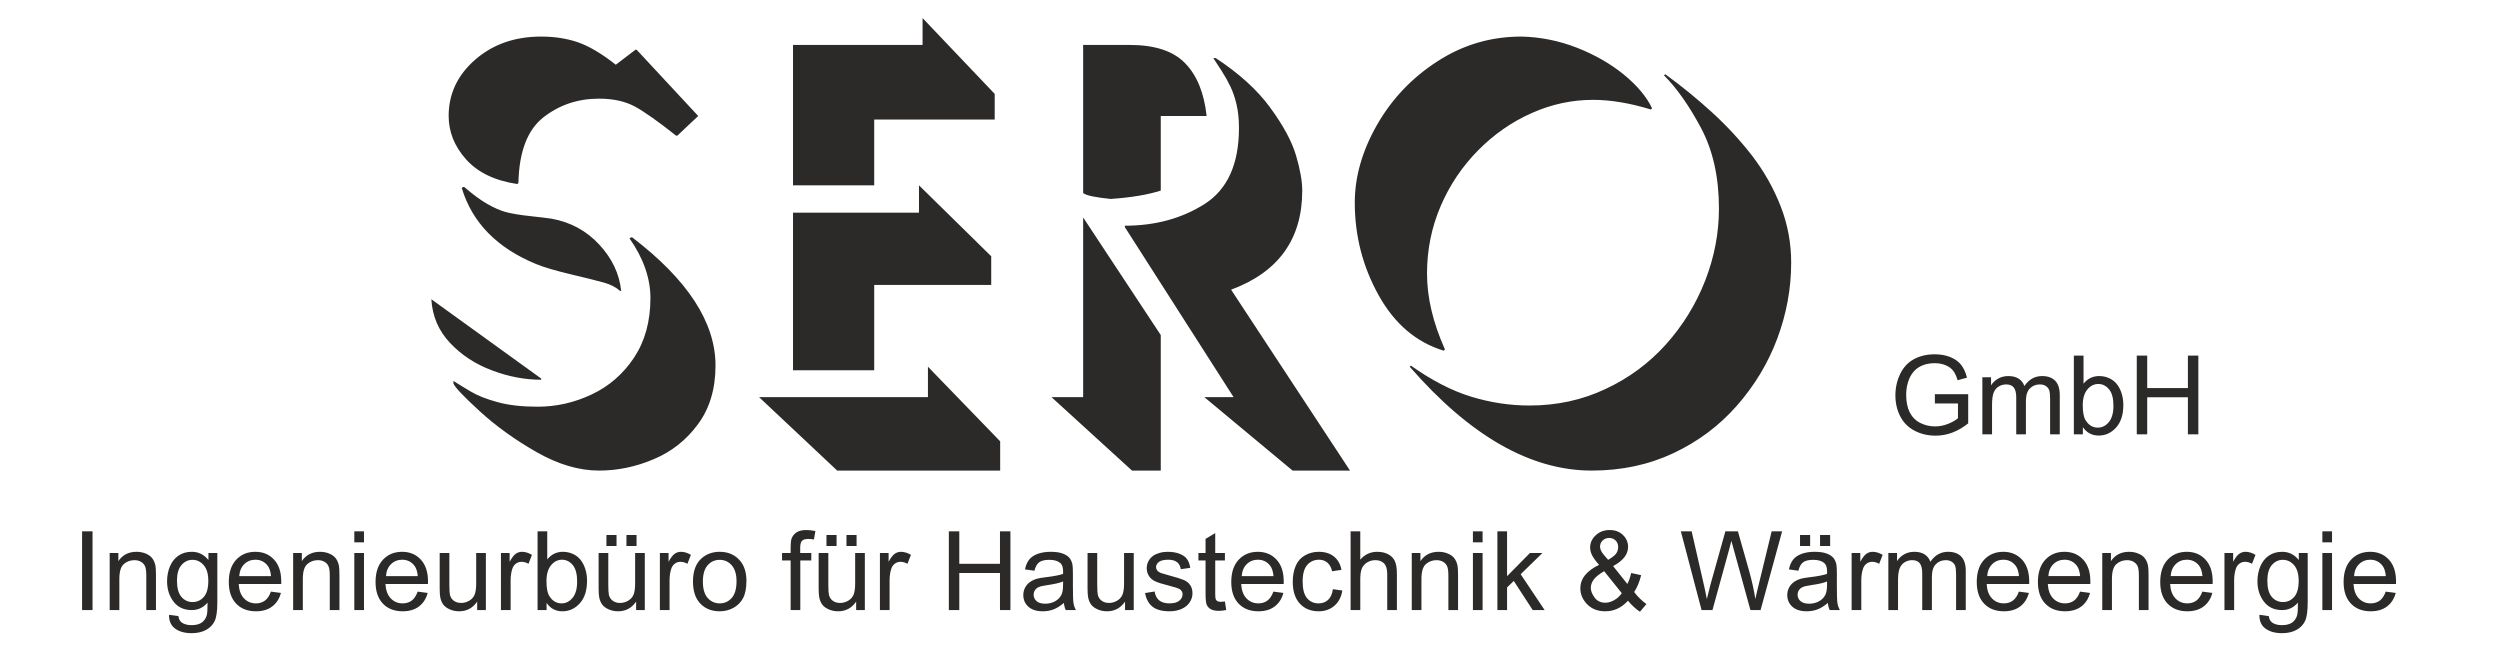
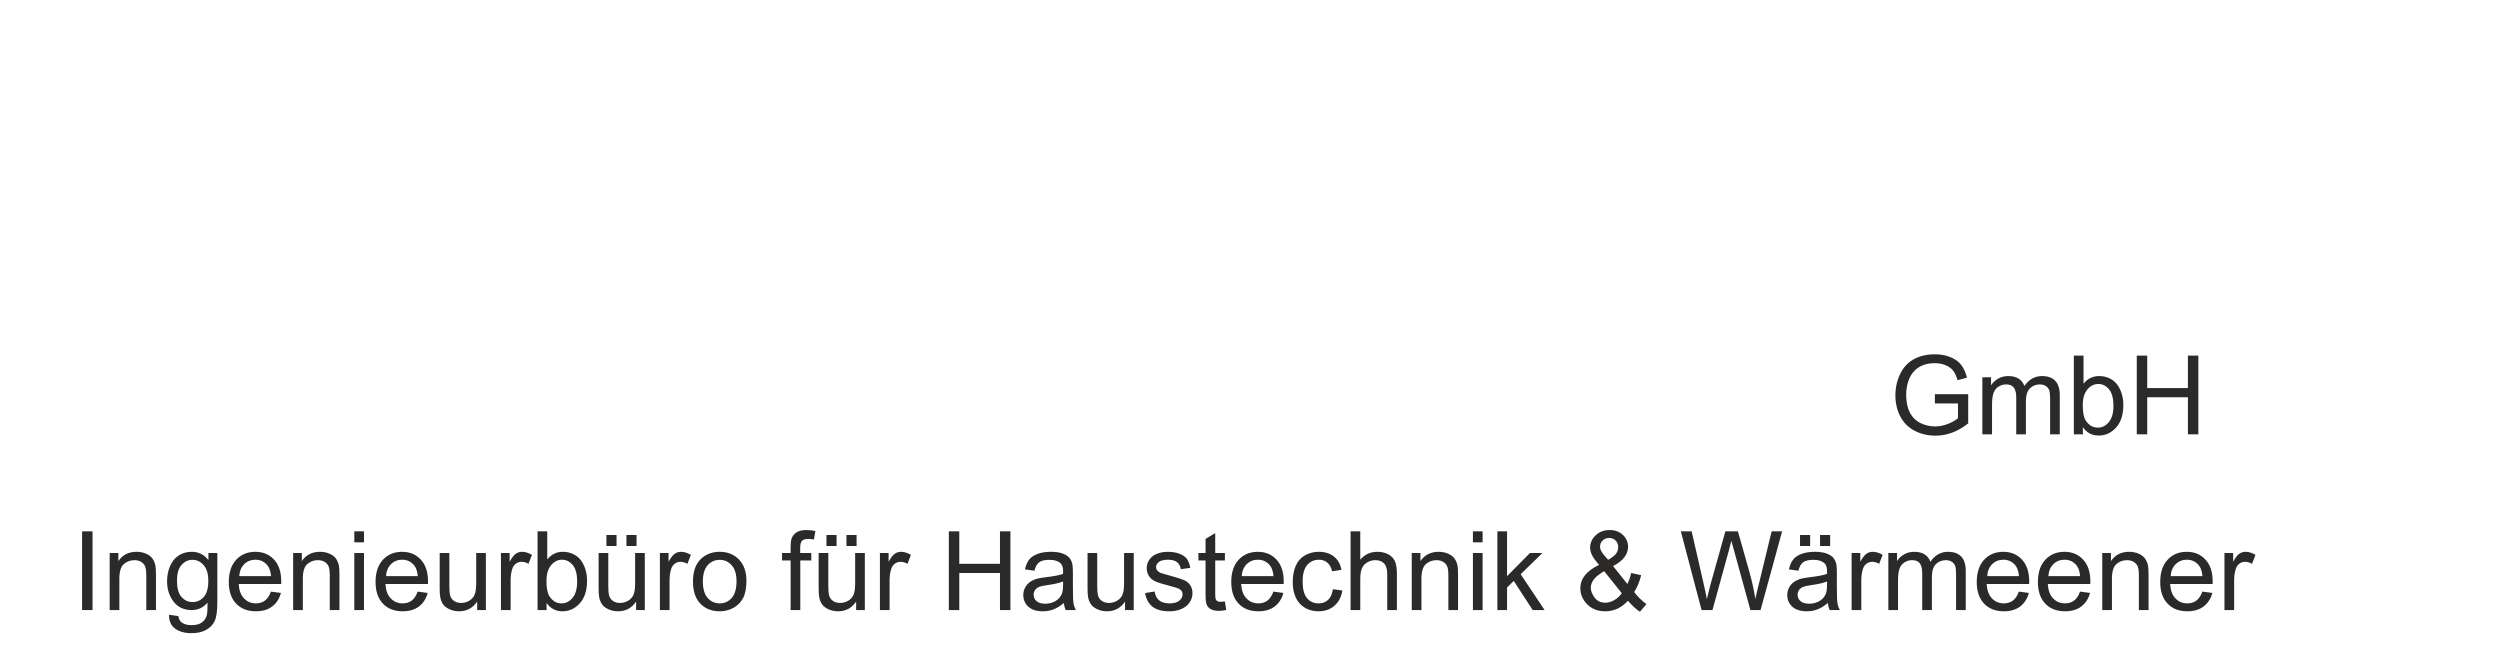
<svg xmlns="http://www.w3.org/2000/svg" xml:space="preserve" width="170mm" height="45mm" version="1.1" style="shape-rendering:geometricPrecision; text-rendering:geometricPrecision; image-rendering:optimizeQuality; fill-rule:evenodd; clip-rule:evenodd" viewBox="0 0 17000 4500">
  <defs>
    <style type="text/css">
   
    .fil0 {fill:#2B2A29;fill-rule:nonzero}
   
  </style>
  </defs>
  <g id="Ebene_x0020_1">
    <g id="_2279203804064">
-       <path class="fil0" d="M558.2 4148.55l0 -535.4 71.04 0 0 535.4 -71.04 0zm187.56 0l0 -388.09 59.08 0 0 55.09c28.41,-42.25 69.54,-63.31 123.25,-63.31 23.43,0 44.87,4.23 64.43,12.58 19.57,8.35 34.28,19.45 44,33.03 9.72,13.58 16.57,29.79 20.43,48.48 2.37,12.21 3.62,33.52 3.62,63.93l0 238.29 -65.8 0 0 -235.79c0,-26.8 -2.5,-46.86 -7.61,-60.07 -5.11,-13.21 -14.2,-23.81 -27.16,-31.78 -12.97,-7.85 -28.29,-11.84 -45.74,-11.84 -27.92,0 -51.97,8.85 -72.29,26.67 -20.31,17.69 -30.4,51.47 -30.4,101.07l0 211.74 -65.81 0zm403.79 32.15l63.56 8.98c2.62,19.69 10.1,34.02 22.31,43.12 16.33,12.09 38.64,18.19 66.93,18.19 30.4,0 53.96,-6.1 70.53,-18.19 16.58,-12.09 27.8,-29.17 33.65,-50.97 3.37,-13.34 4.99,-41.38 4.74,-84.13 -28.79,33.9 -64.56,50.85 -107.43,50.85 -53.34,0 -94.72,-19.19 -123.88,-57.7 -29.28,-38.39 -43.87,-84.5 -43.87,-138.21 0,-37.02 6.73,-71.16 20.07,-102.45 13.33,-31.28 32.78,-55.33 58.2,-72.4 25.42,-17.08 55.33,-25.55 89.73,-25.55 45.74,0 83.5,18.69 113.16,56.08l0 -47.86 60.57 0 0 335.12c0,60.45 -6.11,103.19 -18.44,128.37 -12.22,25.17 -31.78,45.11 -58.33,59.7 -26.67,14.58 -59.45,21.93 -98.33,21.93 -46.24,0 -83.5,-10.34 -111.92,-31.16 -28.53,-20.69 -42.24,-51.97 -41.25,-93.72zm53.84 -232.8c0,50.72 10.1,87.74 30.29,111.04 20.31,23.31 45.61,35.02 76.02,35.02 30.28,0 55.58,-11.59 76.15,-34.77 20.43,-23.18 30.65,-59.57 30.65,-109.17 0,-47.36 -10.59,-83.13 -31.65,-107.18 -21.06,-24.05 -46.49,-36.02 -76.15,-36.02 -29.29,0 -54.09,11.84 -74.65,35.52 -20.44,23.68 -30.66,58.83 -30.66,105.56zm638.84 75.03l68.05 8.97c-10.6,39.51 -30.41,70.29 -59.33,92.1 -28.91,21.81 -65.8,32.78 -110.79,32.78 -56.58,0 -101.45,-17.45 -134.6,-52.35 -33.15,-34.77 -49.72,-83.75 -49.72,-146.68 0,-65.06 16.7,-115.66 50.22,-151.55 33.53,-36.02 77.02,-53.96 130.49,-53.96 51.72,0 93.96,17.57 126.74,52.84 32.78,35.27 49.23,84.87 49.23,148.8 0,3.87 -0.13,9.72 -0.38,17.45l-289 0c2.49,42.5 14.45,75.15 36.14,97.71 21.56,22.56 48.6,33.9 80.88,33.9 24.05,0 44.62,-6.36 61.57,-19.07 17.07,-12.71 30.53,-33.03 40.5,-60.94zm-215.36 -105.44l216.11 0c-2.87,-32.65 -11.22,-57.08 -24.8,-73.4 -20.82,-25.3 -47.99,-38.01 -81.26,-38.01 -30.16,0 -55.46,10.09 -76.02,30.28 -20.44,20.19 -31.78,47.23 -34.03,81.13zm366.53 231.06l0 -388.09 59.08 0 0 55.09c28.41,-42.25 69.54,-63.31 123.25,-63.31 23.43,0 44.87,4.23 64.43,12.58 19.57,8.35 34.28,19.45 44,33.03 9.72,13.58 16.57,29.79 20.43,48.48 2.37,12.21 3.62,33.52 3.62,63.93l0 238.29 -65.8 0 0 -235.79c0,-26.8 -2.5,-46.86 -7.61,-60.07 -5.11,-13.21 -14.2,-23.81 -27.16,-31.78 -12.97,-7.85 -28.29,-11.84 -45.74,-11.84 -27.92,0 -51.97,8.85 -72.29,26.67 -20.31,17.69 -30.4,51.47 -30.4,101.07l0 211.74 -65.81 0zm415.88 -460.62l0 -74.78 65.81 0 0 74.78 -65.81 0zm0 460.62l0 -388.09 65.81 0 0 388.09 -65.81 0zm430.84 -125.62l68.05 8.97c-10.6,39.51 -30.41,70.29 -59.33,92.1 -28.91,21.81 -65.8,32.78 -110.79,32.78 -56.58,0 -101.45,-17.45 -134.6,-52.35 -33.15,-34.77 -49.72,-83.75 -49.72,-146.68 0,-65.06 16.7,-115.66 50.22,-151.55 33.53,-36.02 77.02,-53.96 130.49,-53.96 51.72,0 93.96,17.57 126.74,52.84 32.78,35.27 49.23,84.87 49.23,148.8 0,3.87 -0.13,9.72 -0.38,17.45l-289 0c2.49,42.5 14.45,75.15 36.14,97.71 21.56,22.56 48.6,33.9 80.88,33.9 24.05,0 44.62,-6.36 61.57,-19.07 17.07,-12.71 30.53,-33.03 40.5,-60.94zm-215.36 -105.44l216.11 0c-2.87,-32.65 -11.22,-57.08 -24.8,-73.4 -20.82,-25.3 -47.99,-38.01 -81.26,-38.01 -30.16,0 -55.46,10.09 -76.02,30.28 -20.44,20.19 -31.78,47.23 -34.03,81.13zm620.02 231.06l0 -57.7c-30.16,43.99 -71.03,65.93 -122.75,65.93 -22.81,0 -44.12,-4.37 -63.94,-13.09 -19.81,-8.85 -34.52,-19.82 -44.12,-33.03 -9.59,-13.33 -16.32,-29.53 -20.19,-48.73 -2.61,-12.96 -3.98,-33.4 -3.98,-61.31l0 -240.16 65.8 0 0 214.73c0,34.28 1.37,57.46 3.99,69.3 4.11,17.32 12.83,30.78 26.29,40.63 13.34,9.84 29.79,14.83 49.48,14.83 19.69,0 38.14,-4.99 55.33,-15.08 17.2,-10.1 29.42,-23.93 36.65,-41.26 7.1,-17.32 10.71,-42.62 10.71,-75.64l0 -207.51 65.81 0 0 388.09 -59.08 0zm161.64 0l0 -388.09 59.08 0 0 59.45c15.08,-27.54 29.04,-45.74 41.87,-54.46 12.84,-8.85 26.92,-13.21 42.25,-13.21 22.18,0 44.74,6.98 67.67,20.81l-23.43 60.69c-15.95,-8.97 -31.9,-13.46 -47.85,-13.46 -14.34,0 -27.17,4.37 -38.51,12.96 -11.34,8.6 -19.45,20.57 -24.31,35.9 -7.35,23.3 -10.96,48.85 -10.96,76.64l0 202.77 -65.81 0zm310.32 0l-61.32 0 0 -535.4 65.81 0 0 191.06c27.79,-34.65 63.18,-51.97 106.3,-51.97 23.81,0 46.49,4.73 67.8,14.33 21.31,9.6 38.76,23.18 52.59,40.5 13.71,17.45 24.55,38.39 32.28,62.94 7.85,24.43 11.72,50.72 11.72,78.64 0,66.3 -16.45,117.65 -49.23,153.79 -32.9,36.26 -72.28,54.34 -118.27,54.34 -45.74,0 -81.63,-19.07 -107.68,-57.08l0 48.85zm-0.75 -196.91c0,46.36 6.36,79.89 18.95,100.57 20.68,33.78 48.6,50.73 83.87,50.73 28.79,0 53.59,-12.47 74.4,-37.39 20.94,-24.93 31.41,-62.07 31.41,-111.42 0,-50.6 -9.97,-87.86 -30.04,-111.91 -20.06,-24.06 -44.36,-36.14 -72.78,-36.14 -28.79,0 -53.59,12.46 -74.4,37.38 -20.94,24.93 -31.41,60.95 -31.41,108.18zm609.55 196.91l0 -57.7c-30.16,43.99 -71.03,65.93 -122.75,65.93 -22.81,0 -44.12,-4.37 -63.94,-13.09 -19.81,-8.85 -34.52,-19.82 -44.12,-33.03 -9.59,-13.33 -16.32,-29.53 -20.19,-48.73 -2.61,-12.96 -3.98,-33.4 -3.98,-61.31l0 -240.16 65.8 0 0 214.73c0,34.28 1.37,57.46 3.99,69.3 4.11,17.32 12.83,30.78 26.29,40.63 13.34,9.84 29.79,14.83 49.48,14.83 19.69,0 38.14,-4.99 55.33,-15.08 17.2,-10.1 29.42,-23.93 36.65,-41.26 7.1,-17.32 10.71,-42.62 10.71,-75.64l0 -207.51 65.81 0 0 388.09 -59.08 0zm-201.89 -435.94l0 -74.78 68.79 0 0 74.78 -68.79 0zm136.09 0l0 -74.78 68.79 0 0 74.78 -68.79 0zm227.44 435.94l0 -388.09 59.08 0 0 59.45c15.08,-27.54 29.04,-45.74 41.87,-54.46 12.84,-8.85 26.92,-13.21 42.25,-13.21 22.18,0 44.74,6.98 67.67,20.81l-23.43 60.69c-15.95,-8.97 -31.9,-13.46 -47.85,-13.46 -14.34,0 -27.17,4.37 -38.51,12.96 -11.34,8.6 -19.45,20.57 -24.31,35.9 -7.35,23.3 -10.96,48.85 -10.96,76.64l0 202.77 -65.81 0zm225.08 -194.04c0,-71.66 19.94,-124.76 59.94,-159.28 33.28,-28.66 74.03,-42.99 122.01,-42.99 53.22,0 96.84,17.44 130.73,52.34 33.78,34.77 50.73,83 50.73,144.44 0,49.85 -7.48,88.99 -22.44,117.53 -14.95,28.54 -36.76,50.72 -65.42,66.55 -28.54,15.82 -59.83,23.68 -93.6,23.68 -54.34,0 -98.2,-17.33 -131.73,-52.1 -33.52,-34.77 -50.22,-84.87 -50.22,-150.17zm67.29 0.12c0,49.6 10.85,86.74 32.53,111.29 21.81,24.68 49.1,37.02 82.13,37.02 32.65,0 59.82,-12.34 81.63,-37.14 21.69,-24.8 32.53,-62.56 32.53,-113.29 0,-47.85 -10.97,-84.12 -32.78,-108.67 -21.81,-24.68 -48.98,-37.02 -81.38,-37.02 -33.03,0 -60.32,12.22 -82.13,36.77 -21.68,24.55 -32.53,61.56 -32.53,111.04zm596.72 193.92l0 -337.24 -58.33 0 0 -50.85 58.33 0 0 -41.12c0,-26.05 2.24,-45.37 6.85,-57.96 6.36,-16.94 17.32,-30.78 33.27,-41.37 15.83,-10.59 38.14,-15.83 66.8,-15.83 18.57,0 39.01,2.24 61.45,6.61l-9.85 57.57c-13.71,-2.36 -26.55,-3.61 -38.76,-3.61 -19.94,0 -34.02,4.24 -42.37,12.71 -8.23,8.48 -12.34,24.3 -12.34,47.48l0 35.52 75.52 0 0 50.85 -74.77 0 0 337.24 -65.8 0zm445.53 0l0 -57.7c-30.16,43.99 -71.03,65.93 -122.75,65.93 -22.81,0 -44.12,-4.37 -63.94,-13.09 -19.81,-8.85 -34.52,-19.82 -44.12,-33.03 -9.59,-13.33 -16.32,-29.53 -20.19,-48.73 -2.61,-12.96 -3.98,-33.4 -3.98,-61.31l0 -240.16 65.8 0 0 214.73c0,34.28 1.37,57.46 3.99,69.3 4.11,17.32 12.83,30.78 26.29,40.63 13.34,9.84 29.79,14.83 49.48,14.83 19.69,0 38.14,-4.99 55.33,-15.08 17.2,-10.1 29.42,-23.93 36.65,-41.26 7.1,-17.32 10.71,-42.62 10.71,-75.64l0 -207.51 65.81 0 0 388.09 -59.08 0zm-201.89 -435.94l0 -74.78 68.79 0 0 74.78 -68.79 0zm136.09 0l0 -74.78 68.79 0 0 74.78 -68.79 0zm227.44 435.94l0 -388.09 59.08 0 0 59.45c15.08,-27.54 29.04,-45.74 41.87,-54.46 12.84,-8.85 26.92,-13.21 42.25,-13.21 22.18,0 44.74,6.98 67.67,20.81l-23.43 60.69c-15.95,-8.97 -31.9,-13.46 -47.85,-13.46 -14.34,0 -27.17,4.37 -38.51,12.96 -11.34,8.6 -19.45,20.57 -24.31,35.9 -7.35,23.3 -10.96,48.85 -10.96,76.64l0 202.77 -65.81 0zm468.72 0l0 -535.4 71.04 0 0 220.59 276.67 0 0 -220.59 71.03 0 0 535.4 -71.03 0 0 -252 -276.67 0 0 252 -71.04 0zm782.28 -48.6c-24.42,20.81 -47.98,35.39 -70.54,43.99 -22.55,8.6 -46.73,12.84 -72.65,12.84 -42.63,0 -75.4,-10.35 -98.33,-31.16 -22.93,-20.69 -34.4,-47.23 -34.4,-79.51 0,-18.95 4.36,-36.27 12.96,-51.97 8.72,-15.71 20.07,-28.17 34.02,-37.64 14.09,-9.47 29.79,-16.7 47.36,-21.56 12.96,-3.37 32.53,-6.61 58.58,-9.85 53.09,-6.23 92.34,-13.83 117.39,-22.55 0.25,-8.98 0.38,-14.71 0.38,-17.08 0,-26.67 -6.23,-45.49 -18.7,-56.45 -16.82,-14.83 -41.87,-22.19 -75.02,-22.19 -31.03,0 -53.96,5.49 -68.67,16.33 -14.83,10.84 -25.67,30.03 -32.78,57.7l-64.3 -8.97c5.85,-27.54 15.45,-49.85 28.91,-66.8 13.46,-16.95 32.9,-29.91 58.32,-39.13 25.3,-9.1 54.84,-13.71 88.24,-13.71 33.15,0 60.19,3.86 81.01,11.71 20.69,7.85 36.01,17.57 45.74,29.41 9.72,11.84 16.57,26.8 20.56,44.87 2.12,11.22 3.24,31.41 3.24,60.44l0 87.24c0,60.94 1.37,99.45 4.11,115.78 2.62,16.33 8.1,31.9 16.08,46.86l-68.8 0c-6.6,-13.83 -10.84,-30.04 -12.71,-48.6zm-5.23 -145.82c-23.93,9.72 -59.82,17.95 -107.68,24.68 -27.17,3.86 -46.36,8.22 -57.58,13.08 -11.21,4.86 -19.81,11.97 -25.92,21.19 -6.11,9.35 -9.22,19.69 -9.22,31.16 0,17.32 6.6,31.9 19.94,43.49 13.33,11.59 32.78,17.45 58.32,17.45 25.3,0 47.86,-5.48 67.68,-16.58 19.69,-10.96 34.27,-26.04 43.49,-45.11 7.11,-14.83 10.59,-36.64 10.59,-65.43l0.38 -23.93zm421.11 194.42l0 -57.7c-30.16,43.99 -71.03,65.93 -122.75,65.93 -22.81,0 -44.12,-4.37 -63.94,-13.09 -19.81,-8.85 -34.52,-19.82 -44.12,-33.03 -9.59,-13.33 -16.32,-29.53 -20.19,-48.73 -2.61,-12.96 -3.98,-33.4 -3.98,-61.31l0 -240.16 65.8 0 0 214.73c0,34.28 1.37,57.46 3.99,69.3 4.11,17.32 12.83,30.78 26.29,40.63 13.34,9.84 29.79,14.83 49.48,14.83 19.69,0 38.14,-4.99 55.33,-15.08 17.2,-10.1 29.42,-23.93 36.65,-41.26 7.1,-17.32 10.71,-42.62 10.71,-75.64l0 -207.51 65.81 0 0 388.09 -59.08 0zm136.22 -115.9l65.06 -10.47c3.61,26.05 13.83,45.99 30.53,59.94 16.7,13.84 40.13,20.82 70.04,20.82 30.28,0 52.72,-6.11 67.42,-18.45 14.58,-12.21 21.94,-26.67 21.94,-43.24 0,-14.83 -6.61,-26.55 -19.69,-35.02 -9.23,-5.86 -31.66,-13.21 -67.3,-22.31 -48.11,-12.09 -81.38,-22.56 -100.08,-31.41 -18.57,-8.97 -32.65,-21.18 -42.25,-36.89 -9.59,-15.58 -14.45,-32.9 -14.45,-51.84 0,-17.33 3.99,-33.28 11.84,-47.98 7.97,-14.71 18.69,-26.92 32.27,-36.64 10.22,-7.48 24.18,-13.84 41.75,-19.07 17.7,-5.24 36.52,-7.85 56.71,-7.85 30.41,0 57.08,4.36 80.01,13.21 23.06,8.72 40.01,20.69 50.97,35.64 10.85,15.08 18.45,35.15 22.56,60.32l-64.31 8.97c-2.86,-20.19 -11.34,-36.01 -25.3,-47.35 -13.95,-11.35 -33.65,-16.95 -59.19,-16.95 -30.04,0 -51.6,4.98 -64.44,14.95 -12.83,9.97 -19.31,21.69 -19.31,35.02 0,8.48 2.61,16.2 7.97,23.06 5.36,6.98 13.71,12.83 25.18,17.44 6.6,2.5 25.79,8.11 57.95,16.83 46.36,12.34 78.76,22.56 97.21,30.41 18.44,7.85 32.9,19.44 43.37,34.4 10.59,15.08 15.83,33.77 15.83,56.2 0,21.81 -6.36,42.38 -19.2,61.69 -12.83,19.32 -31.28,34.27 -55.33,44.87 -24.18,10.59 -51.47,15.83 -81.88,15.83 -50.35,0 -88.86,-10.47 -115.28,-31.29 -26.42,-20.93 -43.25,-51.84 -50.6,-92.84zm542.87 57.2l8.98 58.08c-18.45,3.86 -35.02,5.85 -49.48,5.85 -23.8,0 -42.25,-3.73 -55.46,-11.34 -13.08,-7.6 -22.31,-17.44 -27.67,-29.78 -5.35,-12.34 -7.97,-38.26 -7.97,-77.77l0 -223.58 -48.61 0 0 -50.85 48.61 0 0 -95.96 65.8 -39.51 0 135.47 65.8 0 0 50.85 -65.8 0 0 227.32c0,18.82 1.12,30.91 3.49,36.27 2.24,5.35 5.98,9.59 11.22,12.83 5.23,3.12 12.71,4.74 22.43,4.74 7.23,0 16.82,-0.87 28.66,-2.62zm329.64 -66.92l68.05 8.97c-10.6,39.51 -30.41,70.29 -59.33,92.1 -28.91,21.81 -65.8,32.78 -110.79,32.78 -56.58,0 -101.45,-17.45 -134.6,-52.35 -33.15,-34.77 -49.72,-83.75 -49.72,-146.68 0,-65.06 16.7,-115.66 50.22,-151.55 33.53,-36.02 77.02,-53.96 130.49,-53.96 51.72,0 93.96,17.57 126.74,52.84 32.78,35.27 49.23,84.87 49.23,148.8 0,3.87 -0.13,9.72 -0.38,17.45l-289 0c2.49,42.5 14.45,75.15 36.14,97.71 21.56,22.56 48.6,33.9 80.88,33.9 24.05,0 44.62,-6.36 61.57,-19.07 17.07,-12.71 30.53,-33.03 40.5,-60.94zm-215.36 -105.44l216.11 0c-2.87,-32.65 -11.22,-57.08 -24.8,-73.4 -20.82,-25.3 -47.99,-38.01 -81.26,-38.01 -30.16,0 -55.46,10.09 -76.02,30.28 -20.44,20.19 -31.78,47.23 -34.03,81.13zm620.02 88.99l64.31 8.97c-7.1,44.24 -25.05,78.76 -54.09,103.81 -29.04,25.05 -64.8,37.52 -107.05,37.52 -52.97,0 -95.59,-17.33 -127.74,-51.97 -32.28,-34.65 -48.36,-84.25 -48.36,-148.81 0,-41.87 6.98,-78.39 20.81,-109.79 13.84,-31.29 34.9,-54.84 63.31,-70.42 28.29,-15.7 59.08,-23.55 92.48,-23.55 42,0 76.52,10.59 103.19,31.9 26.79,21.31 43.99,51.6 51.47,90.73l-63.56 9.72c-6.11,-26.05 -16.83,-45.61 -32.4,-58.82 -15.46,-13.09 -34.15,-19.69 -56.09,-19.69 -33.15,0 -60.07,11.84 -80.88,35.51 -20.69,23.81 -31.03,61.2 -31.03,112.54 0,52.1 9.97,89.86 29.91,113.41 20.06,23.56 46.11,35.4 78.14,35.4 25.92,0 47.48,-7.85 64.68,-23.68 17.32,-15.71 28.29,-40.01 32.9,-72.78zm120.39 142.07l0 -535.4 65.81 0 0 192.68c30.53,-35.77 69.04,-53.59 115.65,-53.59 28.54,0 53.34,5.61 74.53,16.95 21.06,11.34 36.14,26.92 45.23,46.86 9.1,19.94 13.59,48.97 13.59,86.86l0 245.64 -65.8 0 0 -245.39c0,-32.78 -7.11,-56.71 -21.19,-71.66 -14.21,-14.96 -34.15,-22.43 -60.07,-22.43 -19.32,0 -37.51,4.98 -54.59,15.08 -17.07,10.09 -29.16,23.8 -36.51,41.12 -7.23,17.2 -10.84,41.01 -10.84,71.41l0 211.87 -65.81 0zm415.88 0l0 -388.09 59.08 0 0 55.09c28.41,-42.25 69.54,-63.31 123.25,-63.31 23.43,0 44.87,4.23 64.43,12.58 19.57,8.35 34.28,19.45 44,33.03 9.72,13.58 16.57,29.79 20.43,48.48 2.37,12.21 3.62,33.52 3.62,63.93l0 238.29 -65.8 0 0 -235.79c0,-26.8 -2.5,-46.86 -7.61,-60.07 -5.11,-13.21 -14.2,-23.81 -27.16,-31.78 -12.97,-7.85 -28.29,-11.84 -45.74,-11.84 -27.92,0 -51.97,8.85 -72.29,26.67 -20.31,17.69 -30.4,51.47 -30.4,101.07l0 211.74 -65.81 0zm415.88 -460.62l0 -74.78 65.81 0 0 74.78 -65.81 0zm0 460.62l0 -388.09 65.81 0 0 388.09 -65.81 0zm166.38 0l0 -535.4 65.8 0 0 304.97 155.54 -157.66 84.99 0 -148.05 144.2 163.01 243.89 -81.01 0 -128.86 -198.28 -45.62 44.37 0 153.91 -65.8 0zm887.71 -63.56c-21.68,23.93 -45.36,41.87 -70.91,53.84 -25.55,11.96 -53.21,17.95 -83,17.95 -54.84,0 -98.33,-18.45 -130.48,-55.34 -26.05,-30.16 -39.14,-63.68 -39.14,-100.82 0,-33.03 10.6,-62.81 31.91,-89.36 21.31,-26.67 53.21,-49.97 95.46,-70.16 -24.3,-27.67 -40.5,-50.23 -48.6,-67.55 -8.1,-17.2 -12.22,-33.9 -12.22,-49.98 0,-32.15 12.59,-60.07 37.89,-83.75 25.18,-23.8 56.96,-35.64 95.34,-35.64 36.52,0 66.55,11.22 89.86,33.65 23.3,22.43 34.89,49.48 34.89,80.88 0,50.97 -33.9,94.59 -101.82,130.61l96.96 121.64c11.09,-21.44 19.69,-46.24 25.8,-74.53l68.04 14.71c-11.71,46.61 -27.54,84.74 -47.6,114.53 24.55,32.53 52.47,59.82 83.5,82l-44.12 52.1c-26.42,-16.83 -53.59,-41.88 -81.76,-74.78zm-134.59 -278.04c28.66,-16.95 47.11,-31.66 55.58,-44.37 8.48,-12.71 12.71,-26.79 12.71,-42.25 0,-18.32 -5.85,-33.27 -17.44,-44.86 -11.59,-11.59 -26.18,-17.45 -43.5,-17.45 -17.82,0 -32.78,5.73 -44.62,17.2 -11.84,11.46 -17.82,25.55 -17.82,42.25 0,8.22 2.12,17.07 6.48,26.17 4.24,9.22 10.6,18.94 19.2,29.16l29.41 34.15zm92.72 226.69l-119.89 -149.67c-35.64,21.06 -59.7,40.63 -72.04,58.7 -12.46,18.07 -18.69,35.89 -18.69,53.59 0,21.56 8.6,43.99 25.92,67.29 17.2,23.31 41.63,34.9 73.16,34.9 19.69,0 40.13,-5.98 61.07,-18.07 21.06,-12.09 37.88,-27.67 50.47,-46.74zm542.63 114.91l-140.96 -535.4 73.53 0 80.26 351.08c8.73,36.76 16.45,73.28 23.06,109.42 14.08,-57.08 22.31,-89.98 24.67,-98.7l101.2 -361.8 85.37 0 76.77 271.07c18.82,67.3 32.78,130.48 41.75,189.43 7.1,-33.77 16.2,-72.53 27.29,-116.28l83.63 -344.22 71.16 0 -146.56 535.4 -68.92 0 -112.29 -407.9c-9.47,-34.15 -15.2,-55.09 -17.32,-62.81 -6.11,24.42 -11.59,45.36 -16.33,62.68l-112.29 408.03 -74.02 0zm858.67 -48.6c-24.42,20.81 -47.98,35.39 -70.54,43.99 -22.55,8.6 -46.73,12.84 -72.65,12.84 -42.63,0 -75.4,-10.35 -98.33,-31.16 -22.93,-20.69 -34.4,-47.23 -34.4,-79.51 0,-18.95 4.36,-36.27 12.96,-51.97 8.72,-15.71 20.07,-28.17 34.02,-37.64 14.09,-9.47 29.79,-16.7 47.36,-21.56 12.96,-3.37 32.53,-6.61 58.58,-9.85 53.09,-6.23 92.34,-13.83 117.39,-22.55 0.25,-8.98 0.38,-14.71 0.38,-17.08 0,-26.67 -6.23,-45.49 -18.7,-56.45 -16.82,-14.83 -41.87,-22.19 -75.02,-22.19 -31.03,0 -53.96,5.49 -68.67,16.33 -14.83,10.84 -25.67,30.03 -32.78,57.7l-64.3 -8.97c5.85,-27.54 15.45,-49.85 28.91,-66.8 13.46,-16.95 32.9,-29.91 58.32,-39.13 25.3,-9.1 54.84,-13.71 88.24,-13.71 33.15,0 60.19,3.86 81.01,11.71 20.69,7.85 36.01,17.57 45.74,29.41 9.72,11.84 16.57,26.8 20.56,44.87 2.12,11.22 3.24,31.41 3.24,60.44l0 87.24c0,60.94 1.37,99.45 4.11,115.78 2.62,16.33 8.1,31.9 16.08,46.86l-68.8 0c-6.6,-13.83 -10.84,-30.04 -12.71,-48.6zm-5.23 -145.82c-23.93,9.72 -59.82,17.95 -107.68,24.68 -27.17,3.86 -46.36,8.22 -57.58,13.08 -11.21,4.86 -19.81,11.97 -25.92,21.19 -6.11,9.35 -9.22,19.69 -9.22,31.16 0,17.32 6.6,31.9 19.94,43.49 13.33,11.59 32.78,17.45 58.32,17.45 25.3,0 47.86,-5.48 67.68,-16.58 19.69,-10.96 34.27,-26.04 43.49,-45.11 7.11,-14.83 10.59,-36.64 10.59,-65.43l0.38 -23.93zm-183.95 -241.52l0 -74.78 68.79 0 0 74.78 -68.79 0zm136.09 0l0 -74.78 68.8 0 0 74.78 -68.8 0zm214.73 435.94l0 -388.09 59.08 0 0 59.45c15.08,-27.54 29.04,-45.74 41.87,-54.46 12.84,-8.85 26.92,-13.21 42.25,-13.21 22.18,0 44.74,6.98 67.67,20.81l-23.43 60.69c-15.95,-8.97 -31.9,-13.46 -47.85,-13.46 -14.34,0 -27.17,4.37 -38.51,12.96 -11.34,8.6 -19.45,20.57 -24.31,35.9 -7.35,23.3 -10.96,48.85 -10.96,76.64l0 202.77 -65.81 0zm249.75 0l0 -388.09 59.08 0 0 54.84c12.08,-18.94 28.29,-34.27 48.47,-45.74 20.19,-11.59 43.13,-17.32 68.92,-17.32 28.67,0 52.22,5.98 70.54,17.82 18.32,11.96 31.28,28.54 38.76,49.97 30.91,-45.24 70.91,-67.79 120.27,-67.79 38.63,0 68.42,10.59 89.1,31.9 20.82,21.31 31.29,54.09 31.29,98.33l0 266.08 -65.81 0 0 -244.27c0,-26.17 -2.24,-45.11 -6.48,-56.7 -4.24,-11.59 -11.96,-20.82 -23.3,-27.92 -11.22,-7.1 -24.43,-10.59 -39.51,-10.59 -27.42,0 -50.1,9.09 -68.17,27.17 -18.07,18.19 -27.04,47.23 -27.04,87.11l0 225.2 -65.81 0 0 -251.87c0,-29.16 -5.36,-51.1 -16.07,-65.68 -10.72,-14.58 -28.29,-21.93 -52.6,-21.93 -18.44,0 -35.52,4.86 -51.22,14.58 -15.7,9.72 -27.04,23.93 -34.15,42.75 -6.98,18.69 -10.46,45.73 -10.46,81l0 201.15 -65.81 0zm887.59 -125.62l68.05 8.97c-10.6,39.51 -30.41,70.29 -59.33,92.1 -28.91,21.81 -65.8,32.78 -110.79,32.78 -56.58,0 -101.45,-17.45 -134.6,-52.35 -33.15,-34.77 -49.72,-83.75 -49.72,-146.68 0,-65.06 16.7,-115.66 50.22,-151.55 33.53,-36.02 77.02,-53.96 130.49,-53.96 51.72,0 93.96,17.57 126.74,52.84 32.78,35.27 49.23,84.87 49.23,148.8 0,3.87 -0.13,9.72 -0.38,17.45l-289 0c2.49,42.5 14.45,75.15 36.14,97.71 21.56,22.56 48.6,33.9 80.88,33.9 24.05,0 44.62,-6.36 61.57,-19.07 17.07,-12.71 30.53,-33.03 40.5,-60.94zm-215.36 -105.44l216.11 0c-2.87,-32.65 -11.22,-57.08 -24.8,-73.4 -20.82,-25.3 -47.99,-38.01 -81.26,-38.01 -30.16,0 -55.46,10.09 -76.02,30.28 -20.44,20.19 -31.78,47.23 -34.03,81.13zm631.24 105.44l68.05 8.97c-10.6,39.51 -30.41,70.29 -59.33,92.1 -28.91,21.81 -65.8,32.78 -110.79,32.78 -56.58,0 -101.45,-17.45 -134.6,-52.35 -33.15,-34.77 -49.72,-83.75 -49.72,-146.68 0,-65.06 16.7,-115.66 50.22,-151.55 33.53,-36.02 77.02,-53.96 130.49,-53.96 51.72,0 93.96,17.57 126.74,52.84 32.78,35.27 49.23,84.87 49.23,148.8 0,3.87 -0.13,9.72 -0.38,17.45l-289 0c2.49,42.5 14.45,75.15 36.14,97.71 21.56,22.56 48.6,33.9 80.88,33.9 24.05,0 44.62,-6.36 61.57,-19.07 17.07,-12.71 30.53,-33.03 40.5,-60.94zm-215.36 -105.44l216.11 0c-2.87,-32.65 -11.22,-57.08 -24.8,-73.4 -20.82,-25.3 -47.99,-38.01 -81.26,-38.01 -30.16,0 -55.46,10.09 -76.02,30.28 -20.44,20.19 -31.78,47.23 -34.03,81.13zm366.53 231.06l0 -388.09 59.08 0 0 55.09c28.41,-42.25 69.54,-63.31 123.25,-63.31 23.43,0 44.87,4.23 64.43,12.58 19.57,8.35 34.28,19.45 44,33.03 9.72,13.58 16.57,29.79 20.43,48.48 2.37,12.21 3.62,33.52 3.62,63.93l0 238.29 -65.8 0 0 -235.79c0,-26.8 -2.5,-46.86 -7.61,-60.07 -5.11,-13.21 -14.2,-23.81 -27.16,-31.78 -12.97,-7.85 -28.29,-11.84 -45.74,-11.84 -27.92,0 -51.97,8.85 -72.29,26.67 -20.31,17.69 -30.4,51.47 -30.4,101.07l0 211.74 -65.81 0zm680.59 -125.62l68.05 8.97c-10.6,39.51 -30.41,70.29 -59.33,92.1 -28.91,21.81 -65.8,32.78 -110.79,32.78 -56.58,0 -101.45,-17.45 -134.6,-52.35 -33.15,-34.77 -49.72,-83.75 -49.72,-146.68 0,-65.06 16.7,-115.66 50.22,-151.55 33.53,-36.02 77.02,-53.96 130.49,-53.96 51.72,0 93.96,17.57 126.74,52.84 32.78,35.27 49.23,84.87 49.23,148.8 0,3.87 -0.13,9.72 -0.38,17.45l-289 0c2.49,42.5 14.45,75.15 36.14,97.71 21.56,22.56 48.6,33.9 80.88,33.9 24.05,0 44.62,-6.36 61.57,-19.07 17.07,-12.71 30.53,-33.03 40.5,-60.94zm-215.36 -105.44l216.11 0c-2.87,-32.65 -11.22,-57.08 -24.8,-73.4 -20.82,-25.3 -47.99,-38.01 -81.26,-38.01 -30.16,0 -55.46,10.09 -76.02,30.28 -20.44,20.19 -31.78,47.23 -34.03,81.13zm365.78 231.06l0 -388.09 59.08 0 0 59.45c15.08,-27.54 29.04,-45.74 41.87,-54.46 12.84,-8.85 26.92,-13.21 42.25,-13.21 22.18,0 44.74,6.98 67.67,20.81l-23.43 60.69c-15.95,-8.97 -31.9,-13.46 -47.85,-13.46 -14.34,0 -27.17,4.37 -38.51,12.96 -11.34,8.6 -19.45,20.57 -24.31,35.9 -7.35,23.3 -10.96,48.85 -10.96,76.64l0 202.77 -65.81 0z" />
-       <path class="fil0" d="M15364.08 4180.7l63.56 8.98c2.62,19.69 10.1,34.02 22.31,43.12 16.33,12.09 38.64,18.19 66.93,18.19 30.4,0 53.96,-6.1 70.53,-18.19 16.58,-12.09 27.8,-29.17 33.65,-50.97 3.37,-13.34 4.99,-41.38 4.74,-84.13 -28.79,33.9 -64.56,50.85 -107.43,50.85 -53.34,0 -94.72,-19.19 -123.88,-57.7 -29.28,-38.39 -43.87,-84.5 -43.87,-138.21 0,-37.02 6.73,-71.16 20.07,-102.45 13.33,-31.28 32.78,-55.33 58.2,-72.4 25.42,-17.08 55.33,-25.55 89.73,-25.55 45.74,0 83.5,18.69 113.16,56.08l0 -47.86 60.57 0 0 335.12c0,60.45 -6.11,103.19 -18.44,128.37 -12.22,25.17 -31.78,45.11 -58.33,59.7 -26.67,14.58 -59.45,21.93 -98.33,21.93 -46.24,0 -83.5,-10.34 -111.92,-31.16 -28.53,-20.69 -42.24,-51.97 -41.25,-93.72zm53.84 -232.8c0,50.72 10.1,87.74 30.29,111.04 20.31,23.31 45.61,35.02 76.02,35.02 30.28,0 55.58,-11.59 76.15,-34.77 20.43,-23.18 30.65,-59.57 30.65,-109.17 0,-47.36 -10.59,-83.13 -31.65,-107.18 -21.06,-24.05 -46.49,-36.02 -76.15,-36.02 -29.29,0 -54.09,11.84 -74.65,35.52 -20.44,23.68 -30.66,58.83 -30.66,105.56zm374.13 -259.97l0 -74.78 65.81 0 0 74.78 -65.81 0zm0 460.62l0 -388.09 65.81 0 0 388.09 -65.81 0zm430.84 -125.62l68.05 8.97c-10.6,39.51 -30.41,70.29 -59.33,92.1 -28.91,21.81 -65.8,32.78 -110.79,32.78 -56.58,0 -101.45,-17.45 -134.6,-52.35 -33.15,-34.77 -49.72,-83.75 -49.72,-146.68 0,-65.06 16.7,-115.66 50.22,-151.55 33.53,-36.02 77.02,-53.96 130.49,-53.96 51.72,0 93.96,17.57 126.74,52.84 32.78,35.27 49.23,84.87 49.23,148.8 0,3.87 -0.13,9.72 -0.38,17.45l-289 0c2.49,42.5 14.45,75.15 36.14,97.71 21.56,22.56 48.6,33.9 80.88,33.9 24.05,0 44.62,-6.36 61.57,-19.07 17.07,-12.71 30.53,-33.03 40.5,-60.94zm-215.36 -105.44l216.11 0c-2.87,-32.65 -11.22,-57.08 -24.8,-73.4 -20.82,-25.3 -47.99,-38.01 -81.26,-38.01 -30.16,0 -55.46,10.09 -76.02,30.28 -20.44,20.19 -31.78,47.23 -34.03,81.13z" />
+       <path class="fil0" d="M558.2 4148.55l0 -535.4 71.04 0 0 535.4 -71.04 0zm187.56 0l0 -388.09 59.08 0 0 55.09c28.41,-42.25 69.54,-63.31 123.25,-63.31 23.43,0 44.87,4.23 64.43,12.58 19.57,8.35 34.28,19.45 44,33.03 9.72,13.58 16.57,29.79 20.43,48.48 2.37,12.21 3.62,33.52 3.62,63.93l0 238.29 -65.8 0 0 -235.79c0,-26.8 -2.5,-46.86 -7.61,-60.07 -5.11,-13.21 -14.2,-23.81 -27.16,-31.78 -12.97,-7.85 -28.29,-11.84 -45.74,-11.84 -27.92,0 -51.97,8.85 -72.29,26.67 -20.31,17.69 -30.4,51.47 -30.4,101.07l0 211.74 -65.81 0zm403.79 32.15l63.56 8.98c2.62,19.69 10.1,34.02 22.31,43.12 16.33,12.09 38.64,18.19 66.93,18.19 30.4,0 53.96,-6.1 70.53,-18.19 16.58,-12.09 27.8,-29.17 33.65,-50.97 3.37,-13.34 4.99,-41.38 4.74,-84.13 -28.79,33.9 -64.56,50.85 -107.43,50.85 -53.34,0 -94.72,-19.19 -123.88,-57.7 -29.28,-38.39 -43.87,-84.5 -43.87,-138.21 0,-37.02 6.73,-71.16 20.07,-102.45 13.33,-31.28 32.78,-55.33 58.2,-72.4 25.42,-17.08 55.33,-25.55 89.73,-25.55 45.74,0 83.5,18.69 113.16,56.08l0 -47.86 60.57 0 0 335.12c0,60.45 -6.11,103.19 -18.44,128.37 -12.22,25.17 -31.78,45.11 -58.33,59.7 -26.67,14.58 -59.45,21.93 -98.33,21.93 -46.24,0 -83.5,-10.34 -111.92,-31.16 -28.53,-20.69 -42.24,-51.97 -41.25,-93.72zm53.84 -232.8c0,50.72 10.1,87.74 30.29,111.04 20.31,23.31 45.61,35.02 76.02,35.02 30.28,0 55.58,-11.59 76.15,-34.77 20.43,-23.18 30.65,-59.57 30.65,-109.17 0,-47.36 -10.59,-83.13 -31.65,-107.18 -21.06,-24.05 -46.49,-36.02 -76.15,-36.02 -29.29,0 -54.09,11.84 -74.65,35.52 -20.44,23.68 -30.66,58.83 -30.66,105.56zm638.84 75.03l68.05 8.97c-10.6,39.51 -30.41,70.29 -59.33,92.1 -28.91,21.81 -65.8,32.78 -110.79,32.78 -56.58,0 -101.45,-17.45 -134.6,-52.35 -33.15,-34.77 -49.72,-83.75 -49.72,-146.68 0,-65.06 16.7,-115.66 50.22,-151.55 33.53,-36.02 77.02,-53.96 130.49,-53.96 51.72,0 93.96,17.57 126.74,52.84 32.78,35.27 49.23,84.87 49.23,148.8 0,3.87 -0.13,9.72 -0.38,17.45l-289 0c2.49,42.5 14.45,75.15 36.14,97.71 21.56,22.56 48.6,33.9 80.88,33.9 24.05,0 44.62,-6.36 61.57,-19.07 17.07,-12.71 30.53,-33.03 40.5,-60.94zm-215.36 -105.44l216.11 0c-2.87,-32.65 -11.22,-57.08 -24.8,-73.4 -20.82,-25.3 -47.99,-38.01 -81.26,-38.01 -30.16,0 -55.46,10.09 -76.02,30.28 -20.44,20.19 -31.78,47.23 -34.03,81.13zm366.53 231.06l0 -388.09 59.08 0 0 55.09c28.41,-42.25 69.54,-63.31 123.25,-63.31 23.43,0 44.87,4.23 64.43,12.58 19.57,8.35 34.28,19.45 44,33.03 9.72,13.58 16.57,29.79 20.43,48.48 2.37,12.21 3.62,33.52 3.62,63.93l0 238.29 -65.8 0 0 -235.79c0,-26.8 -2.5,-46.86 -7.61,-60.07 -5.11,-13.21 -14.2,-23.81 -27.16,-31.78 -12.97,-7.85 -28.29,-11.84 -45.74,-11.84 -27.92,0 -51.97,8.85 -72.29,26.67 -20.31,17.69 -30.4,51.47 -30.4,101.07l0 211.74 -65.81 0zm415.88 -460.62l0 -74.78 65.81 0 0 74.78 -65.81 0zm0 460.62l0 -388.09 65.81 0 0 388.09 -65.81 0zm430.84 -125.62l68.05 8.97c-10.6,39.51 -30.41,70.29 -59.33,92.1 -28.91,21.81 -65.8,32.78 -110.79,32.78 -56.58,0 -101.45,-17.45 -134.6,-52.35 -33.15,-34.77 -49.72,-83.75 -49.72,-146.68 0,-65.06 16.7,-115.66 50.22,-151.55 33.53,-36.02 77.02,-53.96 130.49,-53.96 51.72,0 93.96,17.57 126.74,52.84 32.78,35.27 49.23,84.87 49.23,148.8 0,3.87 -0.13,9.72 -0.38,17.45l-289 0c2.49,42.5 14.45,75.15 36.14,97.71 21.56,22.56 48.6,33.9 80.88,33.9 24.05,0 44.62,-6.36 61.57,-19.07 17.07,-12.71 30.53,-33.03 40.5,-60.94zm-215.36 -105.44l216.11 0c-2.87,-32.65 -11.22,-57.08 -24.8,-73.4 -20.82,-25.3 -47.99,-38.01 -81.26,-38.01 -30.16,0 -55.46,10.09 -76.02,30.28 -20.44,20.19 -31.78,47.23 -34.03,81.13zm620.02 231.06l0 -57.7c-30.16,43.99 -71.03,65.93 -122.75,65.93 -22.81,0 -44.12,-4.37 -63.94,-13.09 -19.81,-8.85 -34.52,-19.82 -44.12,-33.03 -9.59,-13.33 -16.32,-29.53 -20.19,-48.73 -2.61,-12.96 -3.98,-33.4 -3.98,-61.31l0 -240.16 65.8 0 0 214.73c0,34.28 1.37,57.46 3.99,69.3 4.11,17.32 12.83,30.78 26.29,40.63 13.34,9.84 29.79,14.83 49.48,14.83 19.69,0 38.14,-4.99 55.33,-15.08 17.2,-10.1 29.42,-23.93 36.65,-41.26 7.1,-17.32 10.71,-42.62 10.71,-75.64l0 -207.51 65.81 0 0 388.09 -59.08 0zm161.64 0l0 -388.09 59.08 0 0 59.45c15.08,-27.54 29.04,-45.74 41.87,-54.46 12.84,-8.85 26.92,-13.21 42.25,-13.21 22.18,0 44.74,6.98 67.67,20.81l-23.43 60.69c-15.95,-8.97 -31.9,-13.46 -47.85,-13.46 -14.34,0 -27.17,4.37 -38.51,12.96 -11.34,8.6 -19.45,20.57 -24.31,35.9 -7.35,23.3 -10.96,48.85 -10.96,76.64l0 202.77 -65.81 0zm310.32 0l-61.32 0 0 -535.4 65.81 0 0 191.06c27.79,-34.65 63.18,-51.97 106.3,-51.97 23.81,0 46.49,4.73 67.8,14.33 21.31,9.6 38.76,23.18 52.59,40.5 13.71,17.45 24.55,38.39 32.28,62.94 7.85,24.43 11.72,50.72 11.72,78.64 0,66.3 -16.45,117.65 -49.23,153.79 -32.9,36.26 -72.28,54.34 -118.27,54.34 -45.74,0 -81.63,-19.07 -107.68,-57.08l0 48.85m-0.75 -196.91c0,46.36 6.36,79.89 18.95,100.57 20.68,33.78 48.6,50.73 83.87,50.73 28.79,0 53.59,-12.47 74.4,-37.39 20.94,-24.93 31.41,-62.07 31.41,-111.42 0,-50.6 -9.97,-87.86 -30.04,-111.91 -20.06,-24.06 -44.36,-36.14 -72.78,-36.14 -28.79,0 -53.59,12.46 -74.4,37.38 -20.94,24.93 -31.41,60.95 -31.41,108.18zm609.55 196.91l0 -57.7c-30.16,43.99 -71.03,65.93 -122.75,65.93 -22.81,0 -44.12,-4.37 -63.94,-13.09 -19.81,-8.85 -34.52,-19.82 -44.12,-33.03 -9.59,-13.33 -16.32,-29.53 -20.19,-48.73 -2.61,-12.96 -3.98,-33.4 -3.98,-61.31l0 -240.16 65.8 0 0 214.73c0,34.28 1.37,57.46 3.99,69.3 4.11,17.32 12.83,30.78 26.29,40.63 13.34,9.84 29.79,14.83 49.48,14.83 19.69,0 38.14,-4.99 55.33,-15.08 17.2,-10.1 29.42,-23.93 36.65,-41.26 7.1,-17.32 10.71,-42.62 10.71,-75.64l0 -207.51 65.81 0 0 388.09 -59.08 0zm-201.89 -435.94l0 -74.78 68.79 0 0 74.78 -68.79 0zm136.09 0l0 -74.78 68.79 0 0 74.78 -68.79 0zm227.44 435.94l0 -388.09 59.08 0 0 59.45c15.08,-27.54 29.04,-45.74 41.87,-54.46 12.84,-8.85 26.92,-13.21 42.25,-13.21 22.18,0 44.74,6.98 67.67,20.81l-23.43 60.69c-15.95,-8.97 -31.9,-13.46 -47.85,-13.46 -14.34,0 -27.17,4.37 -38.51,12.96 -11.34,8.6 -19.45,20.57 -24.31,35.9 -7.35,23.3 -10.96,48.85 -10.96,76.64l0 202.77 -65.81 0zm225.08 -194.04c0,-71.66 19.94,-124.76 59.94,-159.28 33.28,-28.66 74.03,-42.99 122.01,-42.99 53.22,0 96.84,17.44 130.73,52.34 33.78,34.77 50.73,83 50.73,144.44 0,49.85 -7.48,88.99 -22.44,117.53 -14.95,28.54 -36.76,50.72 -65.42,66.55 -28.54,15.82 -59.83,23.68 -93.6,23.68 -54.34,0 -98.2,-17.33 -131.73,-52.1 -33.52,-34.77 -50.22,-84.87 -50.22,-150.17zm67.29 0.12c0,49.6 10.85,86.74 32.53,111.29 21.81,24.68 49.1,37.02 82.13,37.02 32.65,0 59.82,-12.34 81.63,-37.14 21.69,-24.8 32.53,-62.56 32.53,-113.29 0,-47.85 -10.97,-84.12 -32.78,-108.67 -21.81,-24.68 -48.98,-37.02 -81.38,-37.02 -33.03,0 -60.32,12.22 -82.13,36.77 -21.68,24.55 -32.53,61.56 -32.53,111.04zm596.72 193.92l0 -337.24 -58.33 0 0 -50.85 58.33 0 0 -41.12c0,-26.05 2.24,-45.37 6.85,-57.96 6.36,-16.94 17.32,-30.78 33.27,-41.37 15.83,-10.59 38.14,-15.83 66.8,-15.83 18.57,0 39.01,2.24 61.45,6.61l-9.85 57.57c-13.71,-2.36 -26.55,-3.61 -38.76,-3.61 -19.94,0 -34.02,4.24 -42.37,12.71 -8.23,8.48 -12.34,24.3 -12.34,47.48l0 35.52 75.52 0 0 50.85 -74.77 0 0 337.24 -65.8 0zm445.53 0l0 -57.7c-30.16,43.99 -71.03,65.93 -122.75,65.93 -22.81,0 -44.12,-4.37 -63.94,-13.09 -19.81,-8.85 -34.52,-19.82 -44.12,-33.03 -9.59,-13.33 -16.32,-29.53 -20.19,-48.73 -2.61,-12.96 -3.98,-33.4 -3.98,-61.31l0 -240.16 65.8 0 0 214.73c0,34.28 1.37,57.46 3.99,69.3 4.11,17.32 12.83,30.78 26.29,40.63 13.34,9.84 29.79,14.83 49.48,14.83 19.69,0 38.14,-4.99 55.33,-15.08 17.2,-10.1 29.42,-23.93 36.65,-41.26 7.1,-17.32 10.71,-42.62 10.71,-75.64l0 -207.51 65.81 0 0 388.09 -59.08 0zm-201.89 -435.94l0 -74.78 68.79 0 0 74.78 -68.79 0zm136.09 0l0 -74.78 68.79 0 0 74.78 -68.79 0zm227.44 435.94l0 -388.09 59.08 0 0 59.45c15.08,-27.54 29.04,-45.74 41.87,-54.46 12.84,-8.85 26.92,-13.21 42.25,-13.21 22.18,0 44.74,6.98 67.67,20.81l-23.43 60.69c-15.95,-8.97 -31.9,-13.46 -47.85,-13.46 -14.34,0 -27.17,4.37 -38.51,12.96 -11.34,8.6 -19.45,20.57 -24.31,35.9 -7.35,23.3 -10.96,48.85 -10.96,76.64l0 202.77 -65.81 0zm468.72 0l0 -535.4 71.04 0 0 220.59 276.67 0 0 -220.59 71.03 0 0 535.4 -71.03 0 0 -252 -276.67 0 0 252 -71.04 0zm782.28 -48.6c-24.42,20.81 -47.98,35.39 -70.54,43.99 -22.55,8.6 -46.73,12.84 -72.65,12.84 -42.63,0 -75.4,-10.35 -98.33,-31.16 -22.93,-20.69 -34.4,-47.23 -34.4,-79.51 0,-18.95 4.36,-36.27 12.96,-51.97 8.72,-15.71 20.07,-28.17 34.02,-37.64 14.09,-9.47 29.79,-16.7 47.36,-21.56 12.96,-3.37 32.53,-6.61 58.58,-9.85 53.09,-6.23 92.34,-13.83 117.39,-22.55 0.25,-8.98 0.38,-14.71 0.38,-17.08 0,-26.67 -6.23,-45.49 -18.7,-56.45 -16.82,-14.83 -41.87,-22.19 -75.02,-22.19 -31.03,0 -53.96,5.49 -68.67,16.33 -14.83,10.84 -25.67,30.03 -32.78,57.7l-64.3 -8.97c5.85,-27.54 15.45,-49.85 28.91,-66.8 13.46,-16.95 32.9,-29.91 58.32,-39.13 25.3,-9.1 54.84,-13.71 88.24,-13.71 33.15,0 60.19,3.86 81.01,11.71 20.69,7.85 36.01,17.57 45.74,29.41 9.72,11.84 16.57,26.8 20.56,44.87 2.12,11.22 3.24,31.41 3.24,60.44l0 87.24c0,60.94 1.37,99.45 4.11,115.78 2.62,16.33 8.1,31.9 16.08,46.86l-68.8 0c-6.6,-13.83 -10.84,-30.04 -12.71,-48.6zm-5.23 -145.82c-23.93,9.72 -59.82,17.95 -107.68,24.68 -27.17,3.86 -46.36,8.22 -57.58,13.08 -11.21,4.86 -19.81,11.97 -25.92,21.19 -6.11,9.35 -9.22,19.69 -9.22,31.16 0,17.32 6.6,31.9 19.94,43.49 13.33,11.59 32.78,17.45 58.32,17.45 25.3,0 47.86,-5.48 67.68,-16.58 19.69,-10.96 34.27,-26.04 43.49,-45.11 7.11,-14.83 10.59,-36.64 10.59,-65.43l0.38 -23.93zm421.11 194.42l0 -57.7c-30.16,43.99 -71.03,65.93 -122.75,65.93 -22.81,0 -44.12,-4.37 -63.94,-13.09 -19.81,-8.85 -34.52,-19.82 -44.12,-33.03 -9.59,-13.33 -16.32,-29.53 -20.19,-48.73 -2.61,-12.96 -3.98,-33.4 -3.98,-61.31l0 -240.16 65.8 0 0 214.73c0,34.28 1.37,57.46 3.99,69.3 4.11,17.32 12.83,30.78 26.29,40.63 13.34,9.84 29.79,14.83 49.48,14.83 19.69,0 38.14,-4.99 55.33,-15.08 17.2,-10.1 29.42,-23.93 36.65,-41.26 7.1,-17.32 10.71,-42.62 10.71,-75.64l0 -207.51 65.81 0 0 388.09 -59.08 0zm136.22 -115.9l65.06 -10.47c3.61,26.05 13.83,45.99 30.53,59.94 16.7,13.84 40.13,20.82 70.04,20.82 30.28,0 52.72,-6.11 67.42,-18.45 14.58,-12.21 21.94,-26.67 21.94,-43.24 0,-14.83 -6.61,-26.55 -19.69,-35.02 -9.23,-5.86 -31.66,-13.21 -67.3,-22.31 -48.11,-12.09 -81.38,-22.56 -100.08,-31.41 -18.57,-8.97 -32.65,-21.18 -42.25,-36.89 -9.59,-15.58 -14.45,-32.9 -14.45,-51.84 0,-17.33 3.99,-33.28 11.84,-47.98 7.97,-14.71 18.69,-26.92 32.27,-36.64 10.22,-7.48 24.18,-13.84 41.75,-19.07 17.7,-5.24 36.52,-7.85 56.71,-7.85 30.41,0 57.08,4.36 80.01,13.21 23.06,8.72 40.01,20.69 50.97,35.64 10.85,15.08 18.45,35.15 22.56,60.32l-64.31 8.97c-2.86,-20.19 -11.34,-36.01 -25.3,-47.35 -13.95,-11.35 -33.65,-16.95 -59.19,-16.95 -30.04,0 -51.6,4.98 -64.44,14.95 -12.83,9.97 -19.31,21.69 -19.31,35.02 0,8.48 2.61,16.2 7.97,23.06 5.36,6.98 13.71,12.83 25.18,17.44 6.6,2.5 25.79,8.11 57.95,16.83 46.36,12.34 78.76,22.56 97.21,30.41 18.44,7.85 32.9,19.44 43.37,34.4 10.59,15.08 15.83,33.77 15.83,56.2 0,21.81 -6.36,42.38 -19.2,61.69 -12.83,19.32 -31.28,34.27 -55.33,44.87 -24.18,10.59 -51.47,15.83 -81.88,15.83 -50.35,0 -88.86,-10.47 -115.28,-31.29 -26.42,-20.93 -43.25,-51.84 -50.6,-92.84zm542.87 57.2l8.98 58.08c-18.45,3.86 -35.02,5.85 -49.48,5.85 -23.8,0 -42.25,-3.73 -55.46,-11.34 -13.08,-7.6 -22.31,-17.44 -27.67,-29.78 -5.35,-12.34 -7.97,-38.26 -7.97,-77.77l0 -223.58 -48.61 0 0 -50.85 48.61 0 0 -95.96 65.8 -39.51 0 135.47 65.8 0 0 50.85 -65.8 0 0 227.32c0,18.82 1.12,30.91 3.49,36.27 2.24,5.35 5.98,9.59 11.22,12.83 5.23,3.12 12.71,4.74 22.43,4.74 7.23,0 16.82,-0.87 28.66,-2.62zm329.64 -66.92l68.05 8.97c-10.6,39.51 -30.41,70.29 -59.33,92.1 -28.91,21.81 -65.8,32.78 -110.79,32.78 -56.58,0 -101.45,-17.45 -134.6,-52.35 -33.15,-34.77 -49.72,-83.75 -49.72,-146.68 0,-65.06 16.7,-115.66 50.22,-151.55 33.53,-36.02 77.02,-53.96 130.49,-53.96 51.72,0 93.96,17.57 126.74,52.84 32.78,35.27 49.23,84.87 49.23,148.8 0,3.87 -0.13,9.72 -0.38,17.45l-289 0c2.49,42.5 14.45,75.15 36.14,97.71 21.56,22.56 48.6,33.9 80.88,33.9 24.05,0 44.62,-6.36 61.57,-19.07 17.07,-12.71 30.53,-33.03 40.5,-60.94zm-215.36 -105.44l216.11 0c-2.87,-32.65 -11.22,-57.08 -24.8,-73.4 -20.82,-25.3 -47.99,-38.01 -81.26,-38.01 -30.16,0 -55.46,10.09 -76.02,30.28 -20.44,20.19 -31.78,47.23 -34.03,81.13zm620.02 88.99l64.31 8.97c-7.1,44.24 -25.05,78.76 -54.09,103.81 -29.04,25.05 -64.8,37.52 -107.05,37.52 -52.97,0 -95.59,-17.33 -127.74,-51.97 -32.28,-34.65 -48.36,-84.25 -48.36,-148.81 0,-41.87 6.98,-78.39 20.81,-109.79 13.84,-31.29 34.9,-54.84 63.31,-70.42 28.29,-15.7 59.08,-23.55 92.48,-23.55 42,0 76.52,10.59 103.19,31.9 26.79,21.31 43.99,51.6 51.47,90.73l-63.56 9.72c-6.11,-26.05 -16.83,-45.61 -32.4,-58.82 -15.46,-13.09 -34.15,-19.69 -56.09,-19.69 -33.15,0 -60.07,11.84 -80.88,35.51 -20.69,23.81 -31.03,61.2 -31.03,112.54 0,52.1 9.97,89.86 29.91,113.41 20.06,23.56 46.11,35.4 78.14,35.4 25.92,0 47.48,-7.85 64.68,-23.68 17.32,-15.71 28.29,-40.01 32.9,-72.78zm120.39 142.07l0 -535.4 65.81 0 0 192.68c30.53,-35.77 69.04,-53.59 115.65,-53.59 28.54,0 53.34,5.61 74.53,16.95 21.06,11.34 36.14,26.92 45.23,46.86 9.1,19.94 13.59,48.97 13.59,86.86l0 245.64 -65.8 0 0 -245.39c0,-32.78 -7.11,-56.71 -21.19,-71.66 -14.21,-14.96 -34.15,-22.43 -60.07,-22.43 -19.32,0 -37.51,4.98 -54.59,15.08 -17.07,10.09 -29.16,23.8 -36.51,41.12 -7.23,17.2 -10.84,41.01 -10.84,71.41l0 211.87 -65.81 0zm415.88 0l0 -388.09 59.08 0 0 55.09c28.41,-42.25 69.54,-63.31 123.25,-63.31 23.43,0 44.87,4.23 64.43,12.58 19.57,8.35 34.28,19.45 44,33.03 9.72,13.58 16.57,29.79 20.43,48.48 2.37,12.21 3.62,33.52 3.62,63.93l0 238.29 -65.8 0 0 -235.79c0,-26.8 -2.5,-46.86 -7.61,-60.07 -5.11,-13.21 -14.2,-23.81 -27.16,-31.78 -12.97,-7.85 -28.29,-11.84 -45.74,-11.84 -27.92,0 -51.97,8.85 -72.29,26.67 -20.31,17.69 -30.4,51.47 -30.4,101.07l0 211.74 -65.81 0zm415.88 -460.62l0 -74.78 65.81 0 0 74.78 -65.81 0zm0 460.62l0 -388.09 65.81 0 0 388.09 -65.81 0zm166.38 0l0 -535.4 65.8 0 0 304.97 155.54 -157.66 84.99 0 -148.05 144.2 163.01 243.89 -81.01 0 -128.86 -198.28 -45.62 44.37 0 153.91 -65.8 0zm887.71 -63.56c-21.68,23.93 -45.36,41.87 -70.91,53.84 -25.55,11.96 -53.21,17.95 -83,17.95 -54.84,0 -98.33,-18.45 -130.48,-55.34 -26.05,-30.16 -39.14,-63.68 -39.14,-100.82 0,-33.03 10.6,-62.81 31.91,-89.36 21.31,-26.67 53.21,-49.97 95.46,-70.16 -24.3,-27.67 -40.5,-50.23 -48.6,-67.55 -8.1,-17.2 -12.22,-33.9 -12.22,-49.98 0,-32.15 12.59,-60.07 37.89,-83.75 25.18,-23.8 56.96,-35.64 95.34,-35.64 36.52,0 66.55,11.22 89.86,33.65 23.3,22.43 34.89,49.48 34.89,80.88 0,50.97 -33.9,94.59 -101.82,130.61l96.96 121.64c11.09,-21.44 19.69,-46.24 25.8,-74.53l68.04 14.71c-11.71,46.61 -27.54,84.74 -47.6,114.53 24.55,32.53 52.47,59.82 83.5,82l-44.12 52.1c-26.42,-16.83 -53.59,-41.88 -81.76,-74.78zm-134.59 -278.04c28.66,-16.95 47.11,-31.66 55.58,-44.37 8.48,-12.71 12.71,-26.79 12.71,-42.25 0,-18.32 -5.85,-33.27 -17.44,-44.86 -11.59,-11.59 -26.18,-17.45 -43.5,-17.45 -17.82,0 -32.78,5.73 -44.62,17.2 -11.84,11.46 -17.82,25.55 -17.82,42.25 0,8.22 2.12,17.07 6.48,26.17 4.24,9.22 10.6,18.94 19.2,29.16l29.41 34.15zm92.72 226.69l-119.89 -149.67c-35.64,21.06 -59.7,40.63 -72.04,58.7 -12.46,18.07 -18.69,35.89 -18.69,53.59 0,21.56 8.6,43.99 25.92,67.29 17.2,23.31 41.63,34.9 73.16,34.9 19.69,0 40.13,-5.98 61.07,-18.07 21.06,-12.09 37.88,-27.67 50.47,-46.74zm542.63 114.91l-140.96 -535.4 73.53 0 80.26 351.08c8.73,36.76 16.45,73.28 23.06,109.42 14.08,-57.08 22.31,-89.98 24.67,-98.7l101.2 -361.8 85.37 0 76.77 271.07c18.82,67.3 32.78,130.48 41.75,189.43 7.1,-33.77 16.2,-72.53 27.29,-116.28l83.63 -344.22 71.16 0 -146.56 535.4 -68.92 0 -112.29 -407.9c-9.47,-34.15 -15.2,-55.09 -17.32,-62.81 -6.11,24.42 -11.59,45.36 -16.33,62.68l-112.29 408.03 -74.02 0zm858.67 -48.6c-24.42,20.81 -47.98,35.39 -70.54,43.99 -22.55,8.6 -46.73,12.84 -72.65,12.84 -42.63,0 -75.4,-10.35 -98.33,-31.16 -22.93,-20.69 -34.4,-47.23 -34.4,-79.51 0,-18.95 4.36,-36.27 12.96,-51.97 8.72,-15.71 20.07,-28.17 34.02,-37.64 14.09,-9.47 29.79,-16.7 47.36,-21.56 12.96,-3.37 32.53,-6.61 58.58,-9.85 53.09,-6.23 92.34,-13.83 117.39,-22.55 0.25,-8.98 0.38,-14.71 0.38,-17.08 0,-26.67 -6.23,-45.49 -18.7,-56.45 -16.82,-14.83 -41.87,-22.19 -75.02,-22.19 -31.03,0 -53.96,5.49 -68.67,16.33 -14.83,10.84 -25.67,30.03 -32.78,57.7l-64.3 -8.97c5.85,-27.54 15.45,-49.85 28.91,-66.8 13.46,-16.95 32.9,-29.91 58.32,-39.13 25.3,-9.1 54.84,-13.71 88.24,-13.71 33.15,0 60.19,3.86 81.01,11.71 20.69,7.85 36.01,17.57 45.74,29.41 9.72,11.84 16.57,26.8 20.56,44.87 2.12,11.22 3.24,31.41 3.24,60.44l0 87.24c0,60.94 1.37,99.45 4.11,115.78 2.62,16.33 8.1,31.9 16.08,46.86l-68.8 0c-6.6,-13.83 -10.84,-30.04 -12.71,-48.6zm-5.23 -145.82c-23.93,9.72 -59.82,17.95 -107.68,24.68 -27.17,3.86 -46.36,8.22 -57.58,13.08 -11.21,4.86 -19.81,11.97 -25.92,21.19 -6.11,9.35 -9.22,19.69 -9.22,31.16 0,17.32 6.6,31.9 19.94,43.49 13.33,11.59 32.78,17.45 58.32,17.45 25.3,0 47.86,-5.48 67.68,-16.58 19.69,-10.96 34.27,-26.04 43.49,-45.11 7.11,-14.83 10.59,-36.64 10.59,-65.43l0.38 -23.93zm-183.95 -241.52l0 -74.78 68.79 0 0 74.78 -68.79 0zm136.09 0l0 -74.78 68.8 0 0 74.78 -68.8 0zm214.73 435.94l0 -388.09 59.08 0 0 59.45c15.08,-27.54 29.04,-45.74 41.87,-54.46 12.84,-8.85 26.92,-13.21 42.25,-13.21 22.18,0 44.74,6.98 67.67,20.81l-23.43 60.69c-15.95,-8.97 -31.9,-13.46 -47.85,-13.46 -14.34,0 -27.17,4.37 -38.51,12.96 -11.34,8.6 -19.45,20.57 -24.31,35.9 -7.35,23.3 -10.96,48.85 -10.96,76.64l0 202.77 -65.81 0zm249.75 0l0 -388.09 59.08 0 0 54.84c12.08,-18.94 28.29,-34.27 48.47,-45.74 20.19,-11.59 43.13,-17.32 68.92,-17.32 28.67,0 52.22,5.98 70.54,17.82 18.32,11.96 31.28,28.54 38.76,49.97 30.91,-45.24 70.91,-67.79 120.27,-67.79 38.63,0 68.42,10.59 89.1,31.9 20.82,21.31 31.29,54.09 31.29,98.33l0 266.08 -65.81 0 0 -244.27c0,-26.17 -2.24,-45.11 -6.48,-56.7 -4.24,-11.59 -11.96,-20.82 -23.3,-27.92 -11.22,-7.1 -24.43,-10.59 -39.51,-10.59 -27.42,0 -50.1,9.09 -68.17,27.17 -18.07,18.19 -27.04,47.23 -27.04,87.11l0 225.2 -65.81 0 0 -251.87c0,-29.16 -5.36,-51.1 -16.07,-65.68 -10.72,-14.58 -28.29,-21.93 -52.6,-21.93 -18.44,0 -35.52,4.86 -51.22,14.58 -15.7,9.72 -27.04,23.93 -34.15,42.75 -6.98,18.69 -10.46,45.73 -10.46,81l0 201.15 -65.81 0zm887.59 -125.62l68.05 8.97c-10.6,39.51 -30.41,70.29 -59.33,92.1 -28.91,21.81 -65.8,32.78 -110.79,32.78 -56.58,0 -101.45,-17.45 -134.6,-52.35 -33.15,-34.77 -49.72,-83.75 -49.72,-146.68 0,-65.06 16.7,-115.66 50.22,-151.55 33.53,-36.02 77.02,-53.96 130.49,-53.96 51.72,0 93.96,17.57 126.74,52.84 32.78,35.27 49.23,84.87 49.23,148.8 0,3.87 -0.13,9.72 -0.38,17.45l-289 0c2.49,42.5 14.45,75.15 36.14,97.71 21.56,22.56 48.6,33.9 80.88,33.9 24.05,0 44.62,-6.36 61.57,-19.07 17.07,-12.71 30.53,-33.03 40.5,-60.94zm-215.36 -105.44l216.11 0c-2.87,-32.65 -11.22,-57.08 -24.8,-73.4 -20.82,-25.3 -47.99,-38.01 -81.26,-38.01 -30.16,0 -55.46,10.09 -76.02,30.28 -20.44,20.19 -31.78,47.23 -34.03,81.13zm631.24 105.44l68.05 8.97c-10.6,39.51 -30.41,70.29 -59.33,92.1 -28.91,21.81 -65.8,32.78 -110.79,32.78 -56.58,0 -101.45,-17.45 -134.6,-52.35 -33.15,-34.77 -49.72,-83.75 -49.72,-146.68 0,-65.06 16.7,-115.66 50.22,-151.55 33.53,-36.02 77.02,-53.96 130.49,-53.96 51.72,0 93.96,17.57 126.74,52.84 32.78,35.27 49.23,84.87 49.23,148.8 0,3.87 -0.13,9.72 -0.38,17.45l-289 0c2.49,42.5 14.45,75.15 36.14,97.71 21.56,22.56 48.6,33.9 80.88,33.9 24.05,0 44.62,-6.36 61.57,-19.07 17.07,-12.71 30.53,-33.03 40.5,-60.94zm-215.36 -105.44l216.11 0c-2.87,-32.65 -11.22,-57.08 -24.8,-73.4 -20.82,-25.3 -47.99,-38.01 -81.26,-38.01 -30.16,0 -55.46,10.09 -76.02,30.28 -20.44,20.19 -31.78,47.23 -34.03,81.13zm366.53 231.06l0 -388.09 59.08 0 0 55.09c28.41,-42.25 69.54,-63.31 123.25,-63.31 23.43,0 44.87,4.23 64.43,12.58 19.57,8.35 34.28,19.45 44,33.03 9.72,13.58 16.57,29.79 20.43,48.48 2.37,12.21 3.62,33.52 3.62,63.93l0 238.29 -65.8 0 0 -235.79c0,-26.8 -2.5,-46.86 -7.61,-60.07 -5.11,-13.21 -14.2,-23.81 -27.16,-31.78 -12.97,-7.85 -28.29,-11.84 -45.74,-11.84 -27.92,0 -51.97,8.85 -72.29,26.67 -20.31,17.69 -30.4,51.47 -30.4,101.07l0 211.74 -65.81 0zm680.59 -125.62l68.05 8.97c-10.6,39.51 -30.41,70.29 -59.33,92.1 -28.91,21.81 -65.8,32.78 -110.79,32.78 -56.58,0 -101.45,-17.45 -134.6,-52.35 -33.15,-34.77 -49.72,-83.75 -49.72,-146.68 0,-65.06 16.7,-115.66 50.22,-151.55 33.53,-36.02 77.02,-53.96 130.49,-53.96 51.72,0 93.96,17.57 126.74,52.84 32.78,35.27 49.23,84.87 49.23,148.8 0,3.87 -0.13,9.72 -0.38,17.45l-289 0c2.49,42.5 14.45,75.15 36.14,97.71 21.56,22.56 48.6,33.9 80.88,33.9 24.05,0 44.62,-6.36 61.57,-19.07 17.07,-12.71 30.53,-33.03 40.5,-60.94zm-215.36 -105.44l216.11 0c-2.87,-32.65 -11.22,-57.08 -24.8,-73.4 -20.82,-25.3 -47.99,-38.01 -81.26,-38.01 -30.16,0 -55.46,10.09 -76.02,30.28 -20.44,20.19 -31.78,47.23 -34.03,81.13zm365.78 231.06l0 -388.09 59.08 0 0 59.45c15.08,-27.54 29.04,-45.74 41.87,-54.46 12.84,-8.85 26.92,-13.21 42.25,-13.21 22.18,0 44.74,6.98 67.67,20.81l-23.43 60.69c-15.95,-8.97 -31.9,-13.46 -47.85,-13.46 -14.34,0 -27.17,4.37 -38.51,12.96 -11.34,8.6 -19.45,20.57 -24.31,35.9 -7.35,23.3 -10.96,48.85 -10.96,76.64l0 202.77 -65.81 0z" />
    </g>
    <path class="fil0" d="M13157.15 2743.41l0 -62.81 226.57 0 0 198.4c-34.77,27.67 -70.66,48.61 -107.67,62.57 -37.02,13.95 -75.03,20.93 -113.91,20.93 -52.59,0 -100.33,-11.21 -143.32,-33.77 -42.87,-22.43 -75.4,-55.08 -97.21,-97.58 -21.93,-42.62 -32.9,-90.23 -32.9,-142.7 0,-52.09 10.84,-100.69 32.65,-145.93 21.81,-45.12 53.09,-78.64 93.97,-100.45 40.88,-21.94 87.99,-32.9 141.32,-32.9 38.64,0 73.66,6.23 104.94,18.82 31.28,12.58 55.83,30.03 73.53,52.34 17.82,22.43 31.28,51.72 40.5,87.73l-63.93 17.45c-8.1,-27.17 -18.07,-48.6 -29.91,-64.3 -11.97,-15.58 -28.91,-28.04 -51.1,-37.39 -22.06,-9.35 -46.61,-14.08 -73.65,-14.08 -32.28,0 -60.2,4.98 -83.87,14.83 -23.56,9.84 -42.5,22.8 -57.08,39 -14.46,16.08 -25.68,33.78 -33.65,52.97 -13.59,33.27 -20.44,69.17 -20.44,107.92 0,47.86 8.23,87.87 24.55,120.14 16.45,32.16 40.38,56.08 71.66,71.66 31.41,15.58 64.68,23.43 99.95,23.43 30.66,0 60.57,-5.98 89.73,-17.82 29.16,-11.96 51.22,-24.55 66.3,-38.13l0 -100.33 -157.03 0zm322.9 210.12l0 -388.08 59.07 0 0 54.83c12.09,-18.94 28.29,-34.27 48.48,-45.73 20.19,-11.59 43.12,-17.33 68.92,-17.33 28.66,0 52.22,5.98 70.54,17.82 18.32,11.97 31.28,28.54 38.76,49.98 30.9,-45.24 70.91,-67.8 120.26,-67.8 38.63,0 68.42,10.6 89.11,31.91 20.81,21.31 31.28,54.08 31.28,98.33l0 266.07 -65.8 0 0 -244.27c0,-26.17 -2.25,-45.11 -6.48,-56.7 -4.24,-11.59 -11.97,-20.81 -23.31,-27.92 -11.22,-7.1 -24.43,-10.59 -39.51,-10.59 -27.41,0 -50.1,9.1 -68.17,27.17 -18.07,18.19 -27.04,47.23 -27.04,87.11l0 225.2 -65.8 0 0 -251.87c0,-29.16 -5.36,-51.09 -16.08,-65.67 -10.72,-14.59 -28.29,-21.94 -52.59,-21.94 -18.44,0 -35.52,4.86 -51.22,14.58 -15.7,9.72 -27.04,23.93 -34.15,42.75 -6.98,18.69 -10.47,45.74 -10.47,81.01l0 201.14 -65.8 0zm683.45 0l-61.32 0 0 -535.39 65.81 0 0 191.05c27.79,-34.64 63.18,-51.97 106.3,-51.97 23.8,0 46.49,4.74 67.8,14.33 21.31,9.6 38.76,23.18 52.59,40.51 13.71,17.44 24.55,38.38 32.28,62.93 7.85,24.43 11.71,50.73 11.71,78.64 0,66.3 -16.45,117.65 -49.23,153.79 -32.9,36.26 -72.28,54.34 -118.26,54.34 -45.74,0 -81.63,-19.07 -107.68,-57.08l0 48.85zm-0.75 -196.91c0,46.36 6.36,79.89 18.94,100.57 20.69,33.78 48.61,50.73 83.88,50.73 28.79,0 53.59,-12.47 74.4,-37.39 20.94,-24.93 31.4,-62.06 31.4,-111.42 0,-50.59 -9.97,-87.86 -30.03,-111.91 -20.07,-24.05 -44.37,-36.14 -72.78,-36.14 -28.79,0 -53.59,12.46 -74.4,37.39 -20.94,24.92 -31.41,60.94 -31.41,108.17zm367.27 196.91l0 -535.39 71.03 0 0 220.59 276.67 0 0 -220.59 71.04 0 0 535.39 -71.04 0 0 -251.99 -276.67 0 0 251.99 -71.03 0z" />
-     <path class="fil0" d="M4747.73 788.61l-142.08 133.96 -8.12 0c-121.11,-96.08 -213.8,-161.7 -279.43,-197.56 -65.62,-35.86 -146.81,-54.13 -244.92,-54.13 -144.11,0 -269.96,42.62 -378.21,127.2 -108.25,85.25 -165.09,233.42 -169.82,445.87l-7.44 7.44c-153.59,-23.01 -269.28,-79.16 -348.44,-167.79 -79.17,-88.64 -118.41,-187.42 -118.41,-294.99 0,-150.21 60.22,-278.08 180.65,-382.95 120.43,-104.87 269.96,-156.97 448.58,-156.97 90.66,0 173.2,12.86 246.95,37.89 74.42,25.03 161.7,75.78 260.48,153.59l133.97 -102.17 7.44 0 418.8 450.61zm-1599.44 483.08l8.8 0c58.86,50.74 110.96,89.3 156.29,115.02 45.33,26.38 87.95,44.65 126.52,55.47 39.24,10.15 93.37,19.63 163.06,27.07 69.01,7.44 117.72,13.53 146.14,17.59 129.9,23 238.15,81.87 325.43,175.91 87.96,94.72 137.35,199.59 149.53,315.29l-8.12 0c-26.39,-24.36 -62.92,-43.3 -108.25,-56.16 -46.01,-12.85 -121.79,-31.8 -227.34,-56.83 -104.87,-25.03 -182.67,-48.04 -233.42,-69.01 -265.89,-108.93 -435.04,-280.78 -506.76,-516.91l8.12 -7.44zm1148.84 340.99c378.89,288.91 568.33,579.84 568.33,872.8 0,158.99 -39.92,292.28 -119.76,399.86 -79.16,107.57 -179.97,186.73 -301.08,237.48 -121.1,51.42 -244.92,77.13 -370.76,77.13 -136.67,0 -278.08,-41.95 -424.22,-125.17 -146.14,-83.22 -275.37,-175.91 -387.01,-278.08 -111.63,-102.16 -171.17,-165.08 -179.29,-189.44l0 -16.91c33.83,21.65 73.07,46 118.4,72.39 44.66,27.06 104.87,50.75 181.33,71.72 75.77,20.97 166.43,31.12 271.98,31.12 128.55,0 251.01,-27.74 369.42,-83.89 117.72,-55.48 213.8,-139.38 287.54,-250.34 73.75,-111.64 110.96,-246.28 110.96,-404.6 0,-134.64 -47.36,-270.63 -142.76,-406.62l16.92 -7.45zm-1363.99 422.19l746.95 539.24 0 8.12c-110.29,0 -221.92,-20.98 -334.24,-63.6 -112.99,-41.95 -207.71,-104.19 -285.51,-186.74 -77.81,-82.54 -120.44,-182 -127.2,-297.02zm3340.28 -1912.02l490.53 515.55 0 174.56 -819.34 0 0 447.22 -552.1 0 0 -954.66 880.91 0 0 -182.67zm466.85 1619.74l0 194.85 -795.66 0 0 580.51 -552.1 0 0 -1071.71 856.56 0 0 -186.06 491.2 482.41zm-430.31 751.01l491.2 507.43 0 198.92 -1108.24 0 -531.12 -499.32 1148.16 0 0 -207.03zm1583.21 -1704.99l0 507.43c-88.64,28.42 -202.3,47.36 -341,56.84 -106.9,-10.83 -169.15,-24.36 -186.74,-40.6l0 -1006.76 315.96 0c171.18,0 297.02,41.28 377.54,124.5 80.51,82.54 129.23,202.29 146.14,358.59l-311.9 0zm0 1489.83l0 921.51 -195.54 0 -547.35 -499.32 215.15 0 0 -1221.91 527.74 799.72zm478.34 -308.52l808.52 1230.03 -390.39 0 -600.13 -499.32 198.91 0 -739.5 -1156.28 0 -9.47c207.03,0 387.68,-49.39 543.29,-148.17 154.94,-99.46 232.75,-271.31 232.75,-516.24 0,-59.54 -5.41,-112.31 -16.24,-159 -10.82,-46.68 -25.03,-87.95 -41.95,-123.13 -16.91,-35.19 -37.21,-71.72 -60.89,-108.26 -23.68,-37.21 -41.95,-65.63 -55.48,-85.25l16.24 0c159,104.2 282.81,216.51 370.77,336.94 88.63,121.11 146.82,228.69 175.23,324.09 28.42,95.39 42.63,175.91 42.63,240.18 0,329.5 -161.03,554.12 -483.76,673.88zm2460.73 -1290.92c-142.76,0 -282.13,29.77 -416.77,89.98 -134.64,59.54 -256.43,144.12 -364.68,253.72 -107.58,108.93 -192.83,235.45 -254.4,378.89 -61.57,143.44 -92.69,296.34 -92.69,458.72 0,163.06 40.6,334.24 121.79,515.56l-8.12 8.8c-186.74,-56.84 -334.23,-182.01 -442.49,-376.86 -108.25,-194.18 -162.38,-403.92 -162.38,-629.9 0,-175.24 50.07,-351.15 150.2,-527.06 100.14,-175.91 236.81,-320.7 410.69,-433.01 173.88,-112.99 364,-169.15 571.71,-169.15 127.88,2.71 253.72,27.74 376.18,75.1 122.46,48.04 229.37,108.93 320.7,183.36 90.67,74.42 154.94,150.87 192.15,229.36l-8.12 8.12c-143.43,-43.98 -274.69,-65.63 -393.77,-65.63zm1347.76 1107.57c0,175.91 -31.8,347.76 -94.72,516.23 -62.93,167.79 -154.94,320.02 -275.37,456.69 -120.44,136.67 -264.55,244.25 -432.34,322.73 -167.12,78.49 -351.82,117.73 -554.12,117.73 -414.75,0 -827.46,-235.45 -1237.47,-706.35l8.12 -7.45c142.08,100.81 278.75,171.18 409.33,211.1 129.9,39.92 262.51,60.21 397.83,60.21 185.38,0 357.24,-37.21 516.23,-112.31 159.68,-74.42 296.35,-175.91 411.37,-303.79 115.01,-128.55 203.65,-272.66 266.57,-433.69 62.24,-160.35 93.37,-323.4 93.37,-489.17 0,-213.12 -40.6,-395.12 -121.79,-548.03 -81.19,-152.23 -165.08,-271.31 -251.69,-357.91l8.12 -8.12c110.96,80.51 217.86,167.79 319.35,260.49 102.16,93.36 192.83,192.14 273.34,296.34 79.84,104.87 144.11,217.86 192.15,341 48.04,123.13 71.72,251.01 71.72,384.3z" />
  </g>
</svg>